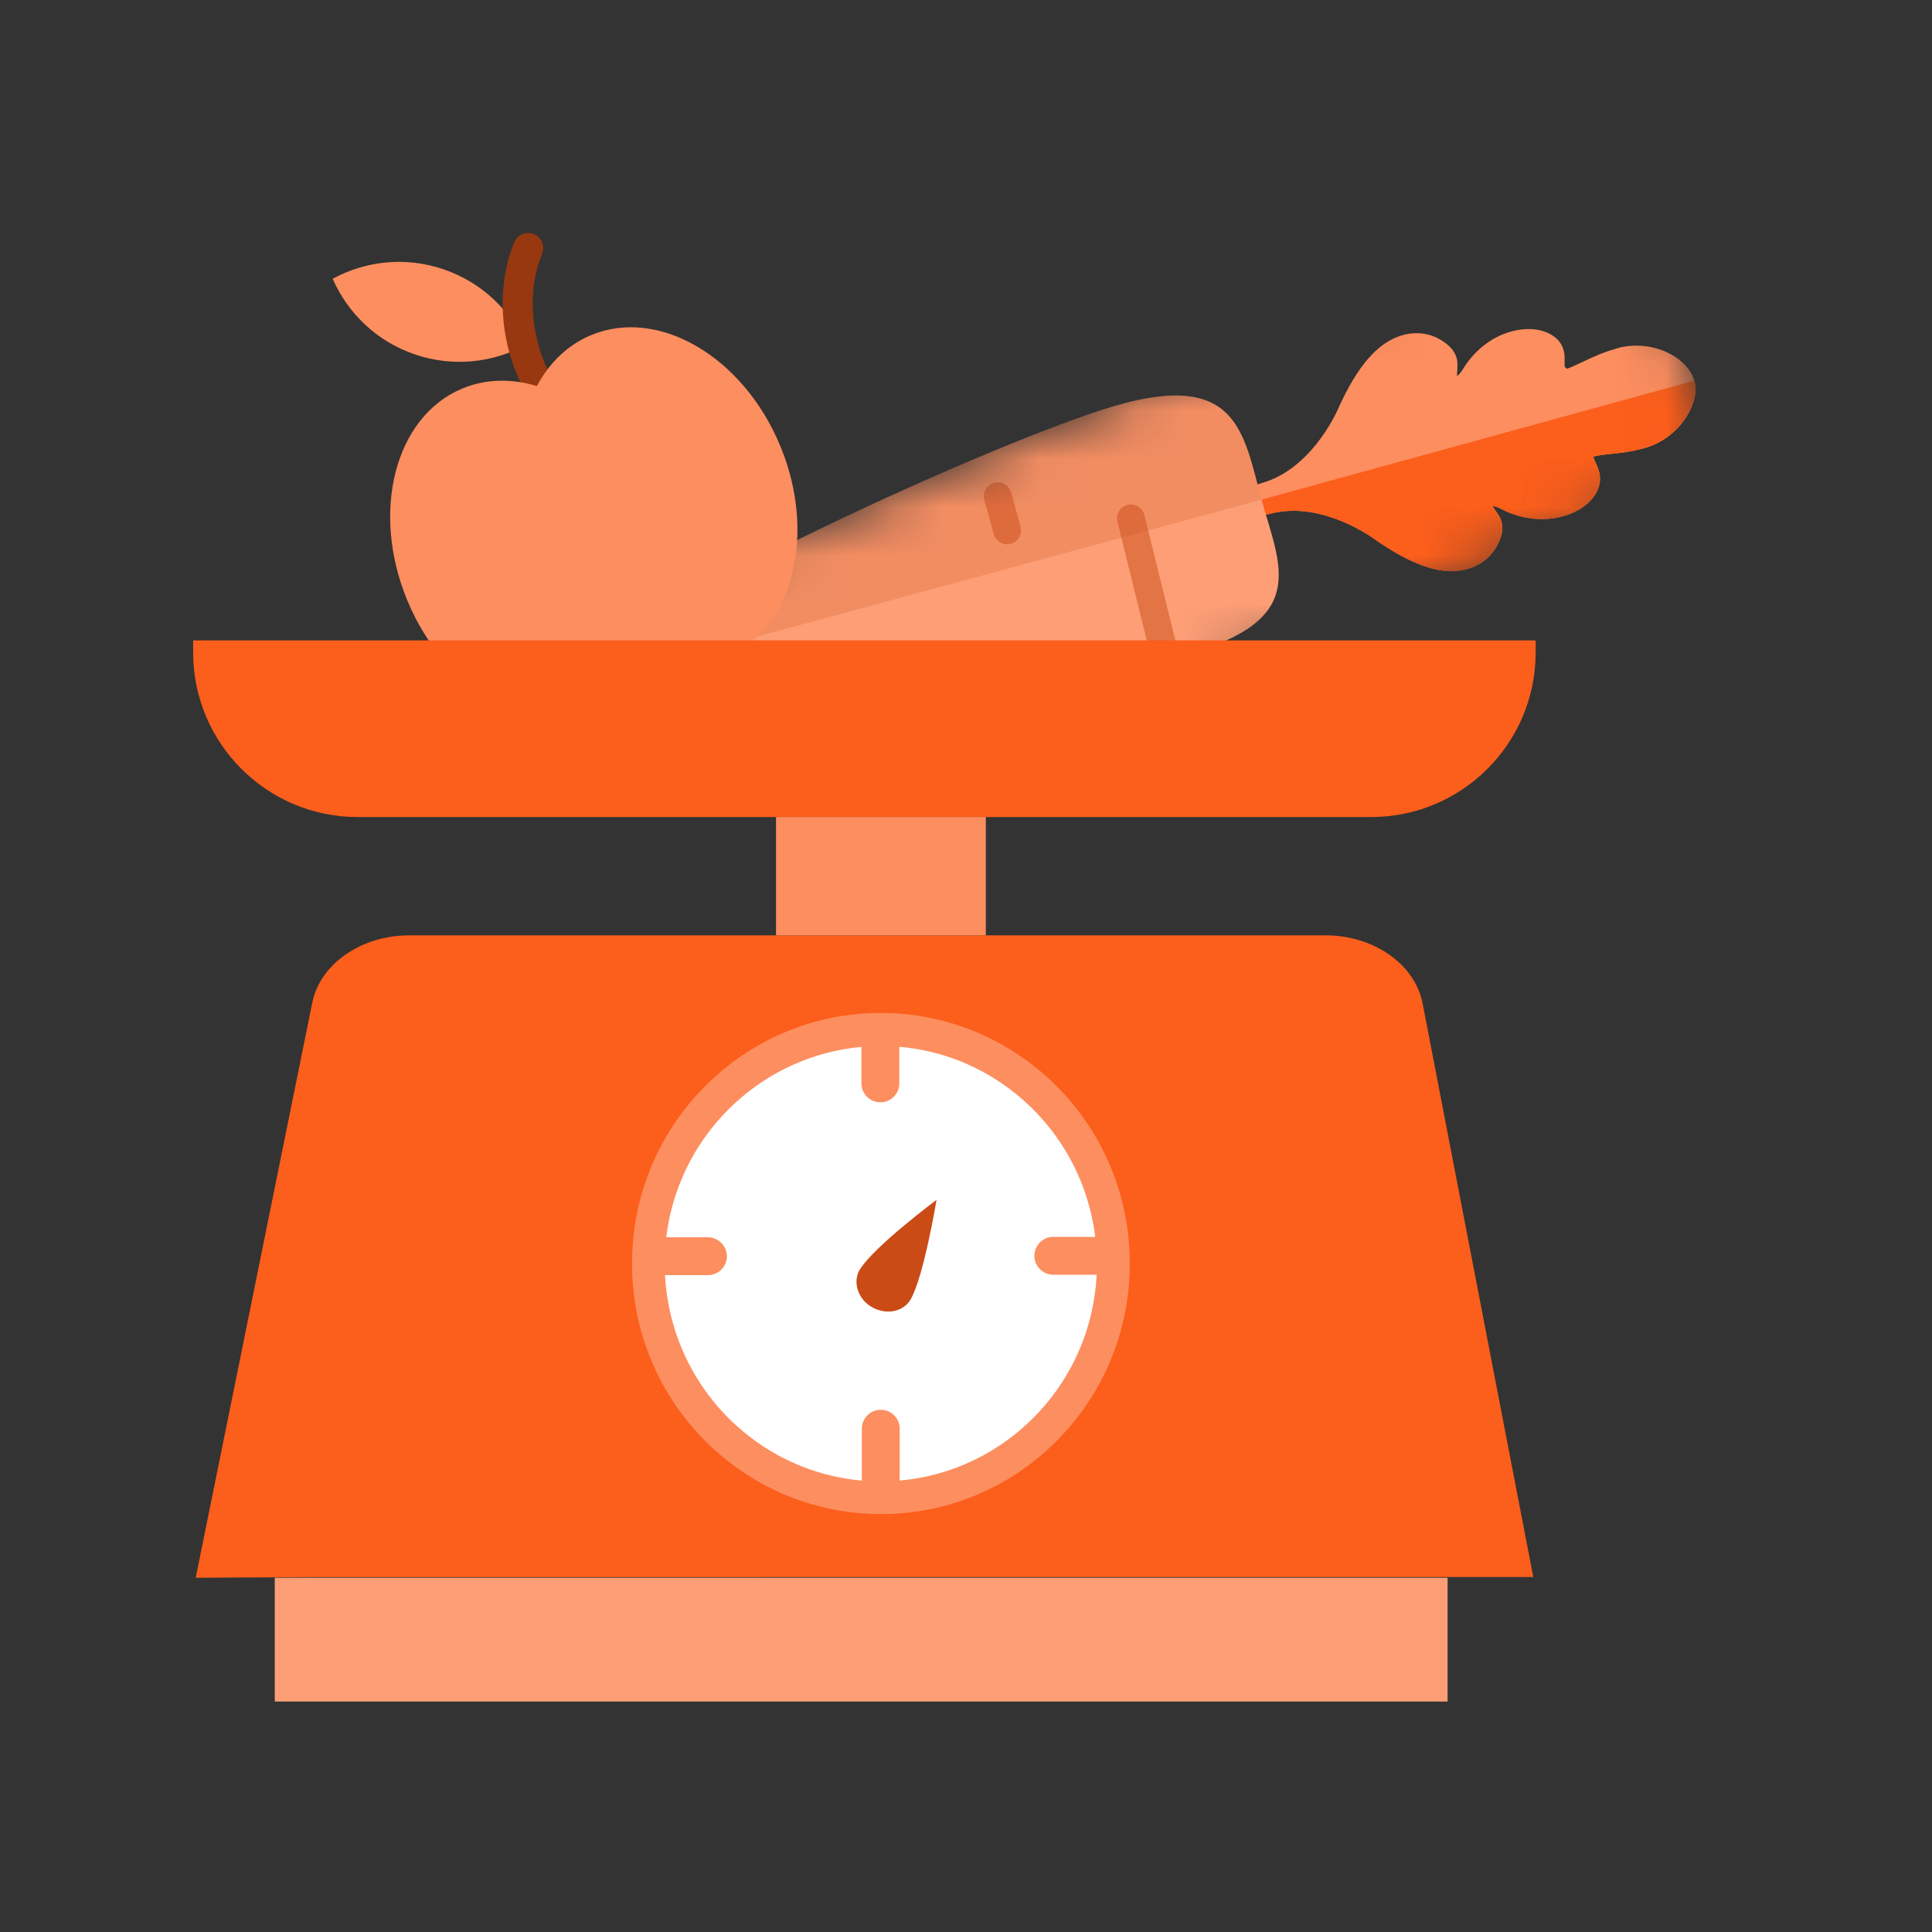
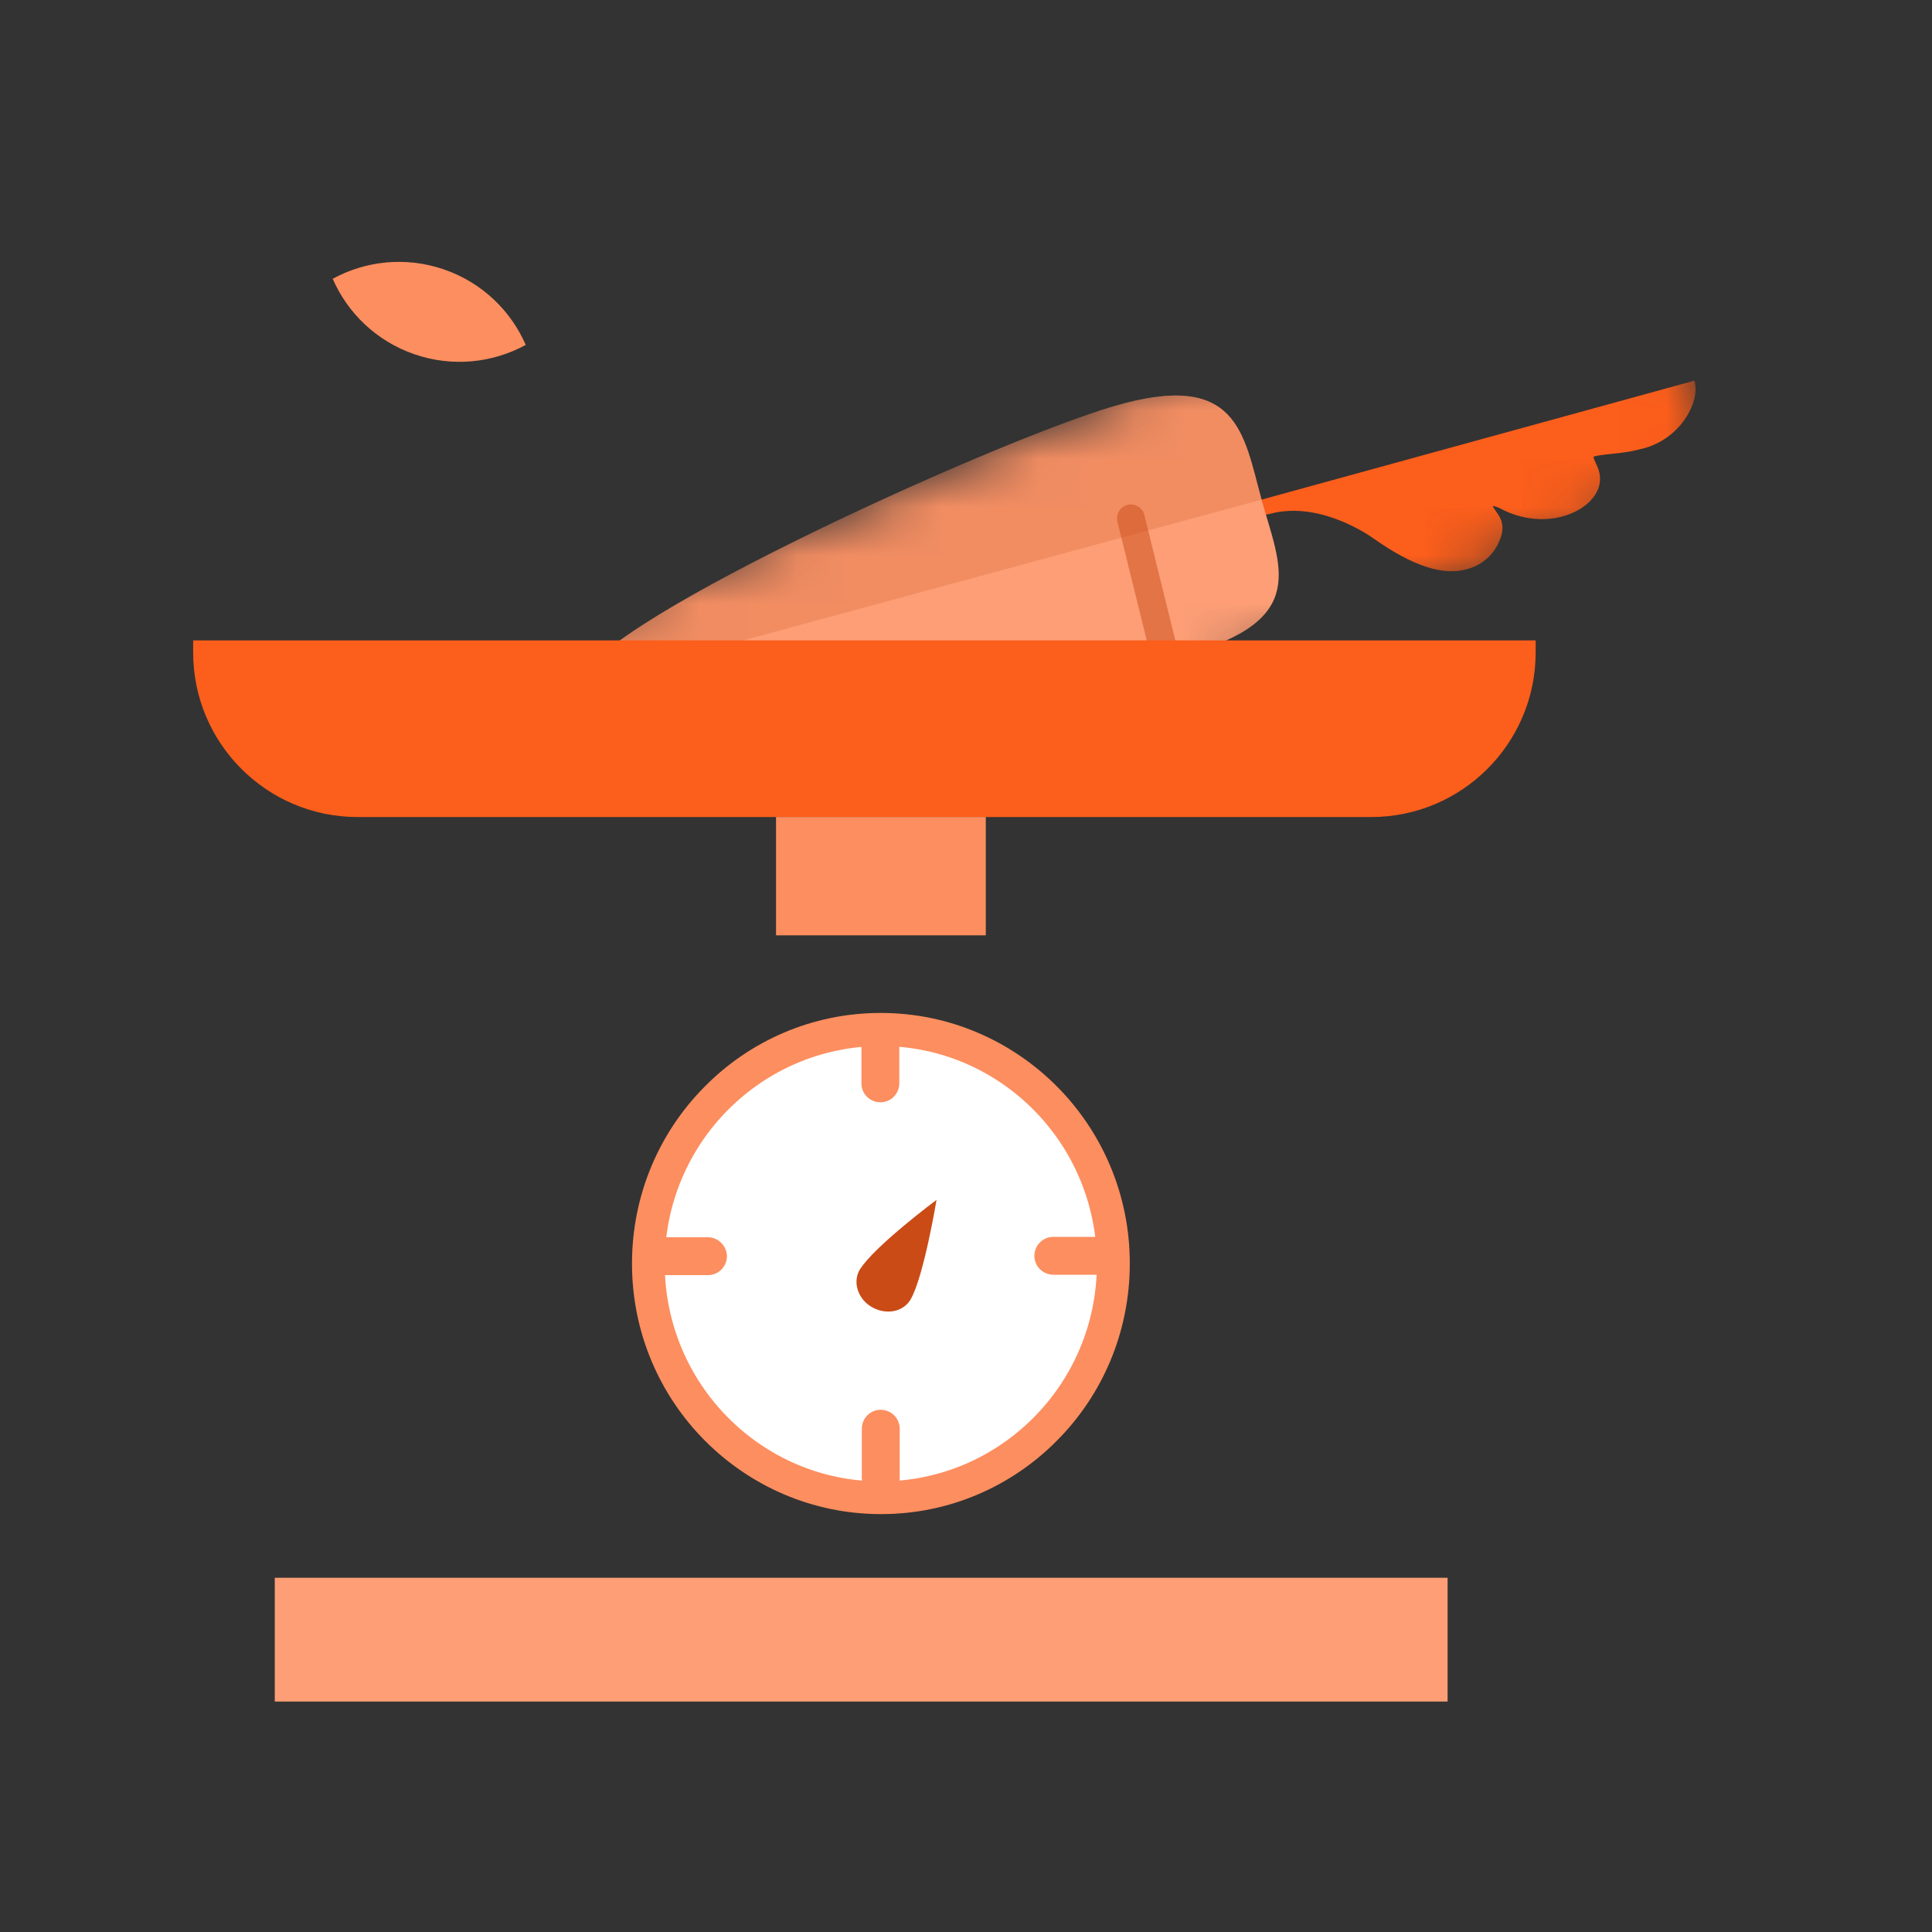
<svg xmlns="http://www.w3.org/2000/svg" fill="none" height="40" viewBox="0 0 40 40" width="40">
  <rect x="0" y="0" width="40" height="40" fill="#333333" stroke="none" />
  <mask id="a" height="15" maskUnits="userSpaceOnUse" width="25" x="11" y="4">
    <path d="m33.477 4-21.878 9.049 2.3 5.56 21.878-9.049z" fill="#fff" />
  </mask>
  <g mask="url(#a)">
-     <path d="m31.059 11.158c.113-.294-.006-.461-.085-.569-.028-.039-.052-.073-.07-.115.038.005.09.019.153.05.454.247.992.292 1.438.12.321-.123.55-.344.613-.589.052-.204-.018-.357-.07-.469-.042-.092-.047-.116-.047-.129.049-.027.239-.047.365-.06.187-.02.398-.042.581-.094.335-.066.642-.25.865-.518.241-.29.351-.64.281-.894-.001-.004-.002-.008-.003-.011-.081-.275-.352-.521-.709-.643-.32-.109-.674-.106-.961-.002-.224.061-.428.157-.609.242-.126.06-.318.149-.357.157-.049-.027-.054-.035-.051-.154.003-.118.007-.296-.151-.454-.178-.179-.482-.251-.813-.194-.465.079-.887.384-1.15.826-.04.062-.079.103-.11.13-.005-.042-.001-.082.002-.127.01-.145.025-.342-.219-.539-.252-.203-.565-.271-.883-.191-.523.132-.96.624-1.373 1.551-.057.126-.579 1.246-1.583 1.522-.222.061-.357.272-.287.42.001.011.003.022.006.033.043.158.248.239.456.182 1.004-.276 2.025.42 2.139.501.83.586 1.455.789 1.968.637.221-.065.515-.226.665-.619" fill="#fd8e5f" />
    <path d="m25.826 10.425c.001.011.003.022.006.033.043.158.248.239.456.182 1.004-.276 2.025.42 2.139.501.83.586 1.455.789 1.968.637.221-.065.515-.226.665-.619.113-.294-.006-.461-.085-.569-.028-.039-.052-.073-.07-.115.038.005.09.019.153.05.454.247.992.292 1.438.12.321-.123.55-.344.613-.589.052-.204-.018-.357-.071-.469-.042-.092-.047-.116-.046-.129.048-.027.238-.047.365-.06.187-.02.398-.042.581-.094.335-.066.642-.25.865-.518.241-.29.351-.64.281-.894-.001-.004-.002-.008-.003-.011" fill="#fc5e1b" />
    <path d="m24.539 13.554c-2.597.713-12.183 1.676-12.476.608-.279-1.017 8.405-4.986 10.987-5.749 2.583-.764 2.693.559 3.07 1.932.377 1.372 1.016 2.497-1.581 3.21z" fill="#fd9e76" />
    <g fill="#ca4b16">
      <path d="m12.063 14.162c-.279-1.017 8.405-4.986 10.987-5.749 2.583-.764 2.693.559 3.07 1.932" opacity=".2" />
-       <path d="m20.85 11.269c-.127 0-.242-.084-.277-.212l-.194-.708c-.042-.154.048-.312.202-.354.154-.042.312.048.354.202l.194.708c.042.154-.048.312-.202.354-.025.007-.051.011-.076.011z" opacity=".5" />
      <path d="m24.058 13.626c-.129 0-.247-.088-.279-.219l-.644-2.606c-.038-.155.056-.311.21-.348s.311.056.348.211l.644 2.606c.038.155-.056.311-.21.348-.023.006-.047.009-.069.009z" opacity=".5" />
    </g>
  </g>
  <path d="m9.188 5.577c-.791-.271-1.619-.176-2.3.195.31.71.906 1.293 1.697 1.564.791.271 1.619.176 2.3-.195-.31-.71-.906-1.293-1.697-1.564z" fill="#fd8e5f" />
-   <path d="m11.456 8.727c-.09 0-.179-.039-.241-.114-.354-.431-.606-.97-.728-1.557-.147-.708-.09-1.433.16-2.04.066-.159.248-.235.407-.169s.235.248.169.408c-.203.492-.248 1.087-.126 1.675.101.489.309.934.599 1.287.11.133.09.33-.043.439-.058.048-.128.071-.198.071z" fill="#973810" />
-   <path d="m12.241 6.937c-.49.203-.87.577-1.125 1.056-.519-.158-1.052-.153-1.542.05-1.396.579-1.906 2.544-1.14 4.391.766 1.846 2.518 2.873 3.913 2.294.159-.066.306-.15.441-.249.512-.377 1.109-.625 1.738-.721.166-.025.329-.071.488-.136 1.396-.579 1.906-2.544 1.14-4.391-.766-1.846-2.518-2.873-3.913-2.294z" fill="#fd8e5f" />
  <path d="m4 13.259h27.794v.251c0 1.88-1.526 3.406-3.406 3.406h-20.983c-1.88 0-3.406-1.526-3.406-3.406v-.251z" fill="#fc5e1b" />
-   <path d="m27.438 19.365h-18.962c-.994 0-1.843.587-2.01 1.39-.805 3.971-1.61 7.941-2.414 11.911l2.352-.013 25.341-.002c-.764-3.96-1.528-7.92-2.292-11.88-.159-.81-1.012-1.406-2.013-1.406z" fill="#fc5e1b" />
  <path d="m18.227 30.737c2.528 0 4.577-2.049 4.577-4.577 0-2.528-2.049-4.577-4.577-4.577s-4.577 2.049-4.577 4.577c0 2.528 2.049 4.577 4.577 4.577z" fill="#fff" />
  <path d="m17.835 21.405v1.027c0 .216.177.39.394.39.216 0 .39-.177.39-.394v-1.027c0-.216-.177-.39-.394-.39s-.39.177-.39.394zm.008 8.177v1.027c0 .216.177.39.394.39s.39-.177.39-.394v-1.027c0-.216-.177-.39-.394-.39s-.39.177-.39.394zm4.99-3.974h-1.027c-.216 0-.39.177-.39.394 0 .216.177.39.394.39h1.027c.216 0 .39-.177.39-.394-.004-.216-.177-.39-.394-.39zm-8.177.008h-1.027c-.216 0-.39.177-.39.394s.177.39.394.39h1.027c.216 0 .39-.177.39-.394-.004-.213-.181-.39-.394-.39z" fill="#fd8e5f" />
  <path d="m13.424 26.166.338-.008-.161.004h.161v-.004l-.161.004h.161c0-1.243.5-2.369 1.31-3.183.811-.815 1.924-1.318 3.16-1.322h.004c1.236 0 2.349.503 3.16 1.318.811.815 1.31 1.94 1.314 3.183v.008c0 1.243-.5 2.369-1.31 3.183-.811.815-1.924 1.318-3.16 1.322h-.004c-1.236 0-2.349-.504-3.16-1.318-.811-.815-1.31-1.94-1.314-3.183v-.008l-.338.004h-.339c0 1.429.578 2.727 1.511 3.663.933.936 2.219 1.519 3.644 1.519h.004c1.42 0 2.711-.582 3.64-1.523.933-.936 1.507-2.235 1.507-3.663v-.008c0-1.429-.578-2.727-1.511-3.663s-2.219-1.519-3.644-1.519h-.008.004c-1.42 0-2.711.582-3.64 1.523-.933.936-1.507 2.235-1.507 3.663v.012l.339-.004z" fill="#fd8e5f" />
  <path d="m17.805 26.282c.288-.474 1.585-1.44 1.585-1.44s-.267 1.611-.542 2.07c-.155.255-.512.319-.807.144-.284-.169-.393-.52-.237-.776" fill="#ca4b16" />
  <path d="m29.971 32.666h-24.282v2.563h24.282z" fill="#fd9e76" />
  <path d="m20.41 16.915h-4.343v2.45h4.343z" fill="#fd8e5f" />
</svg>